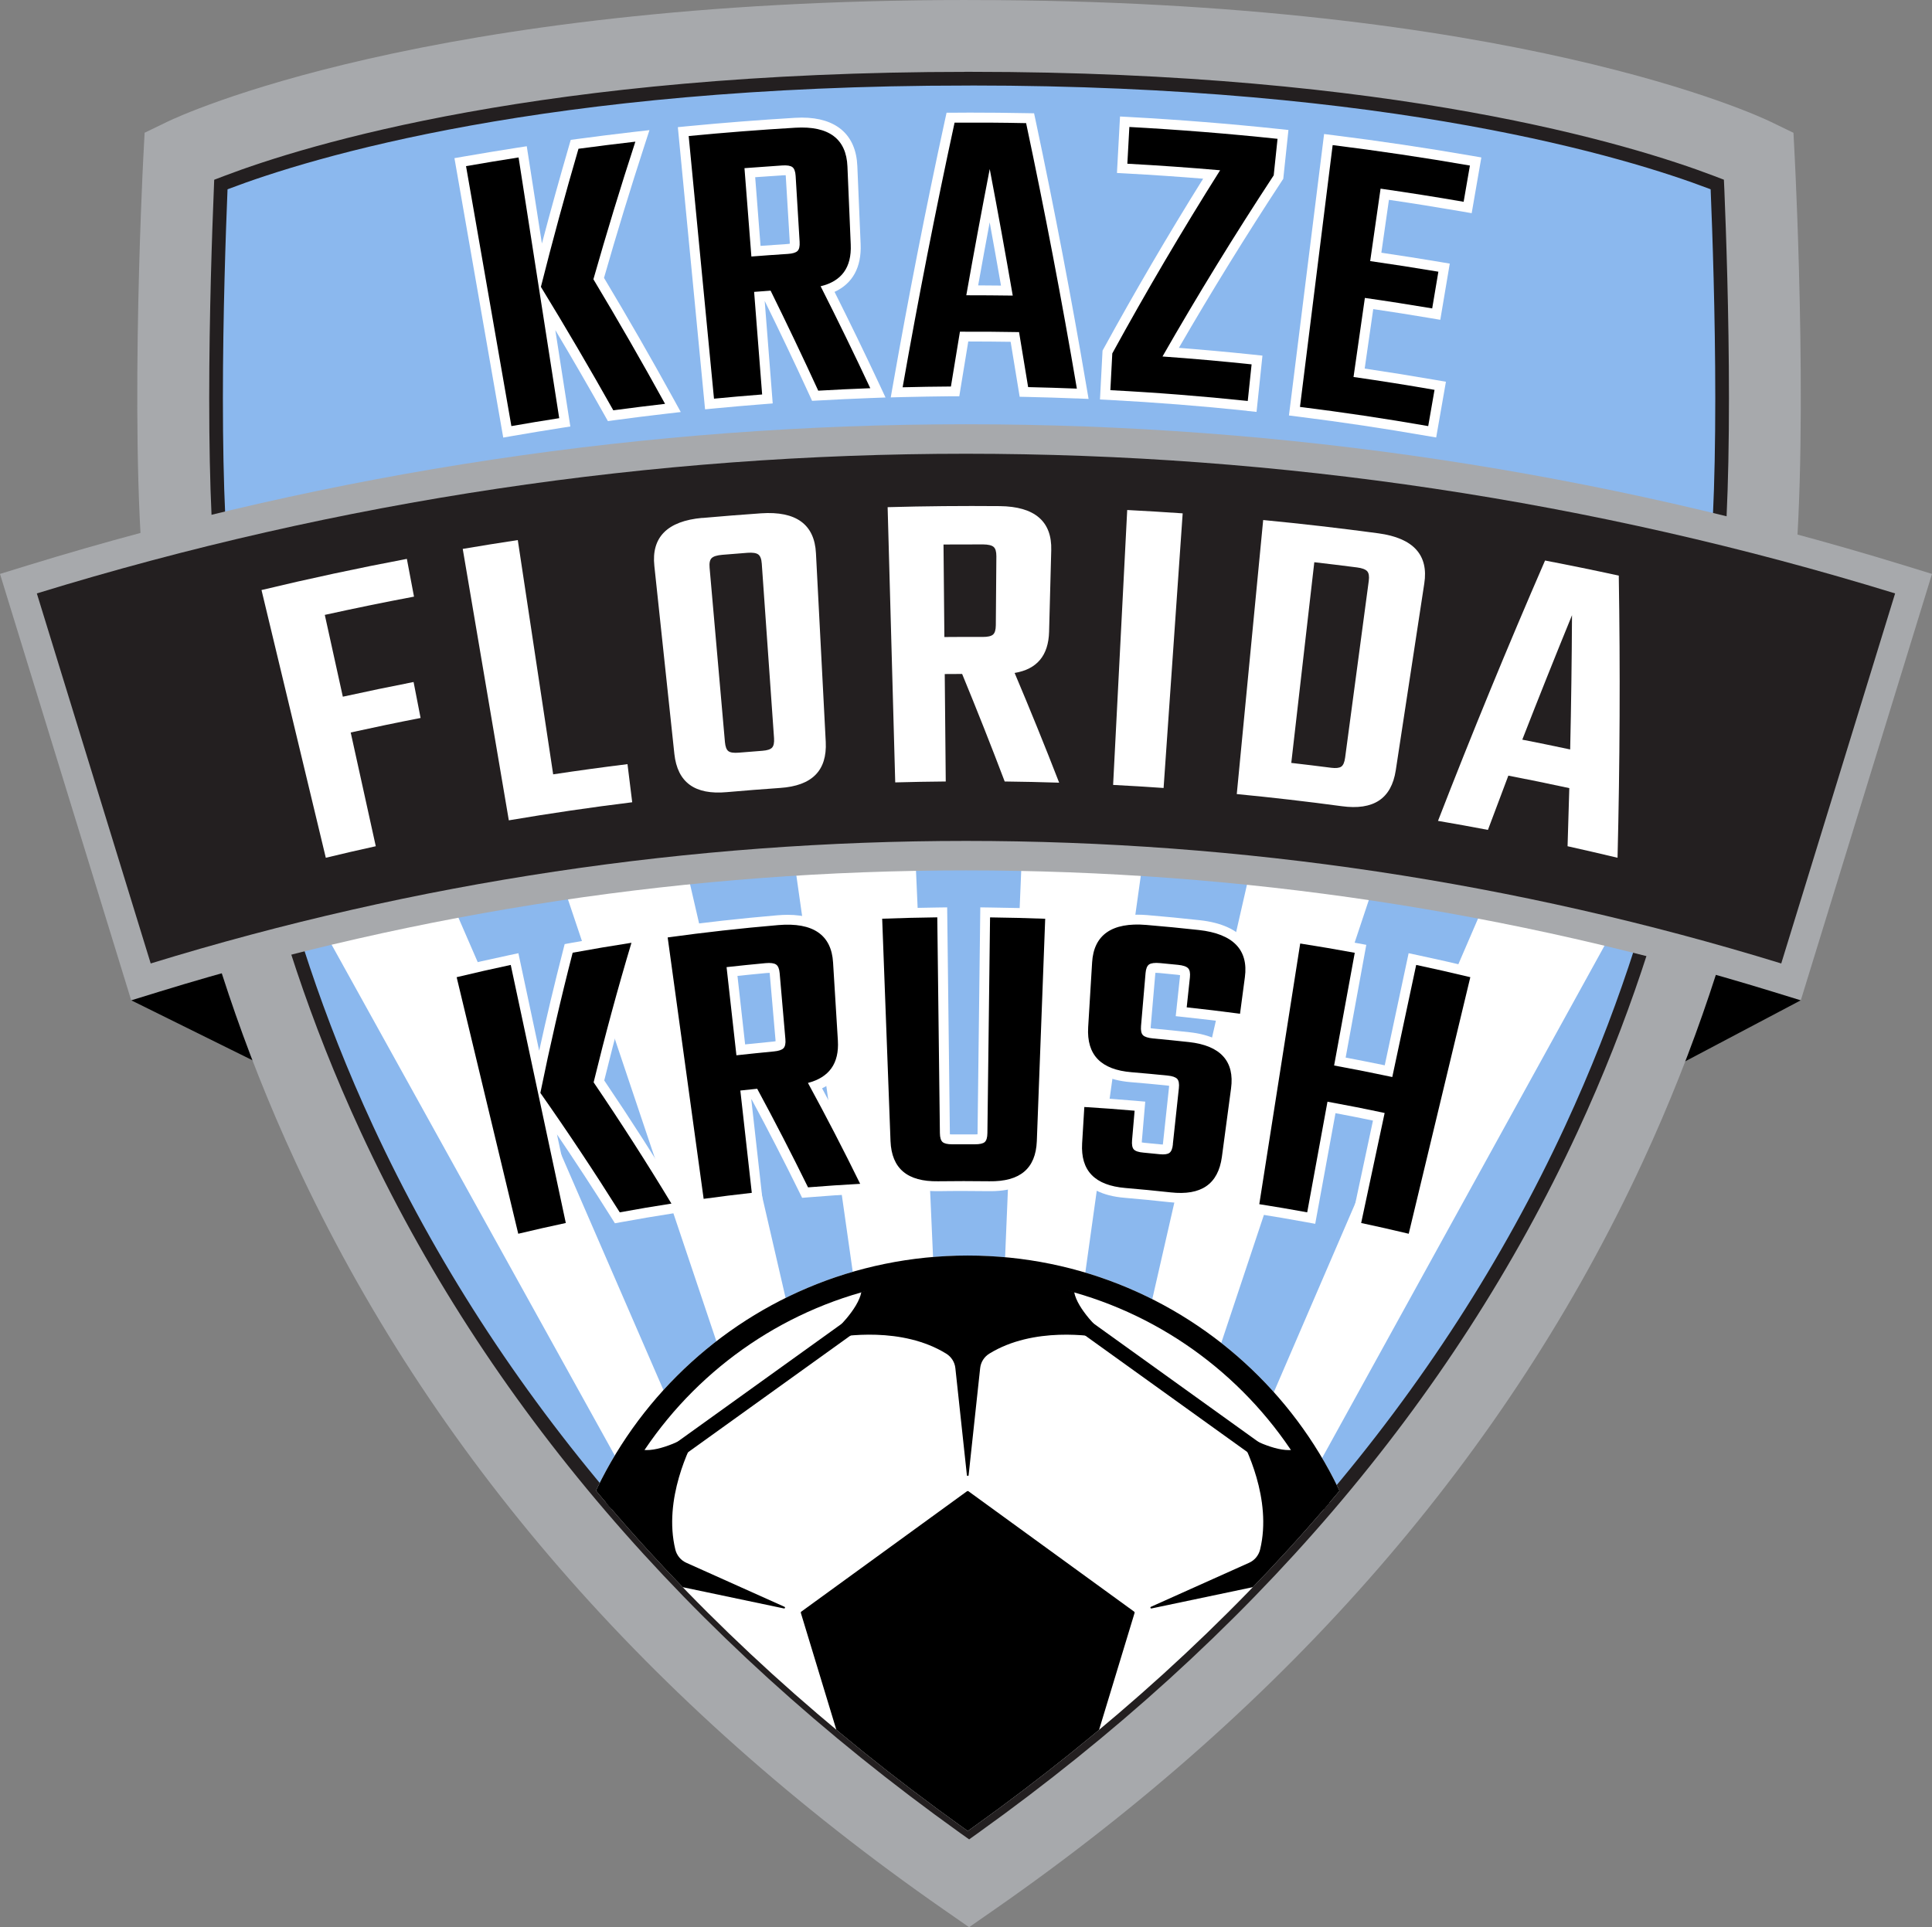
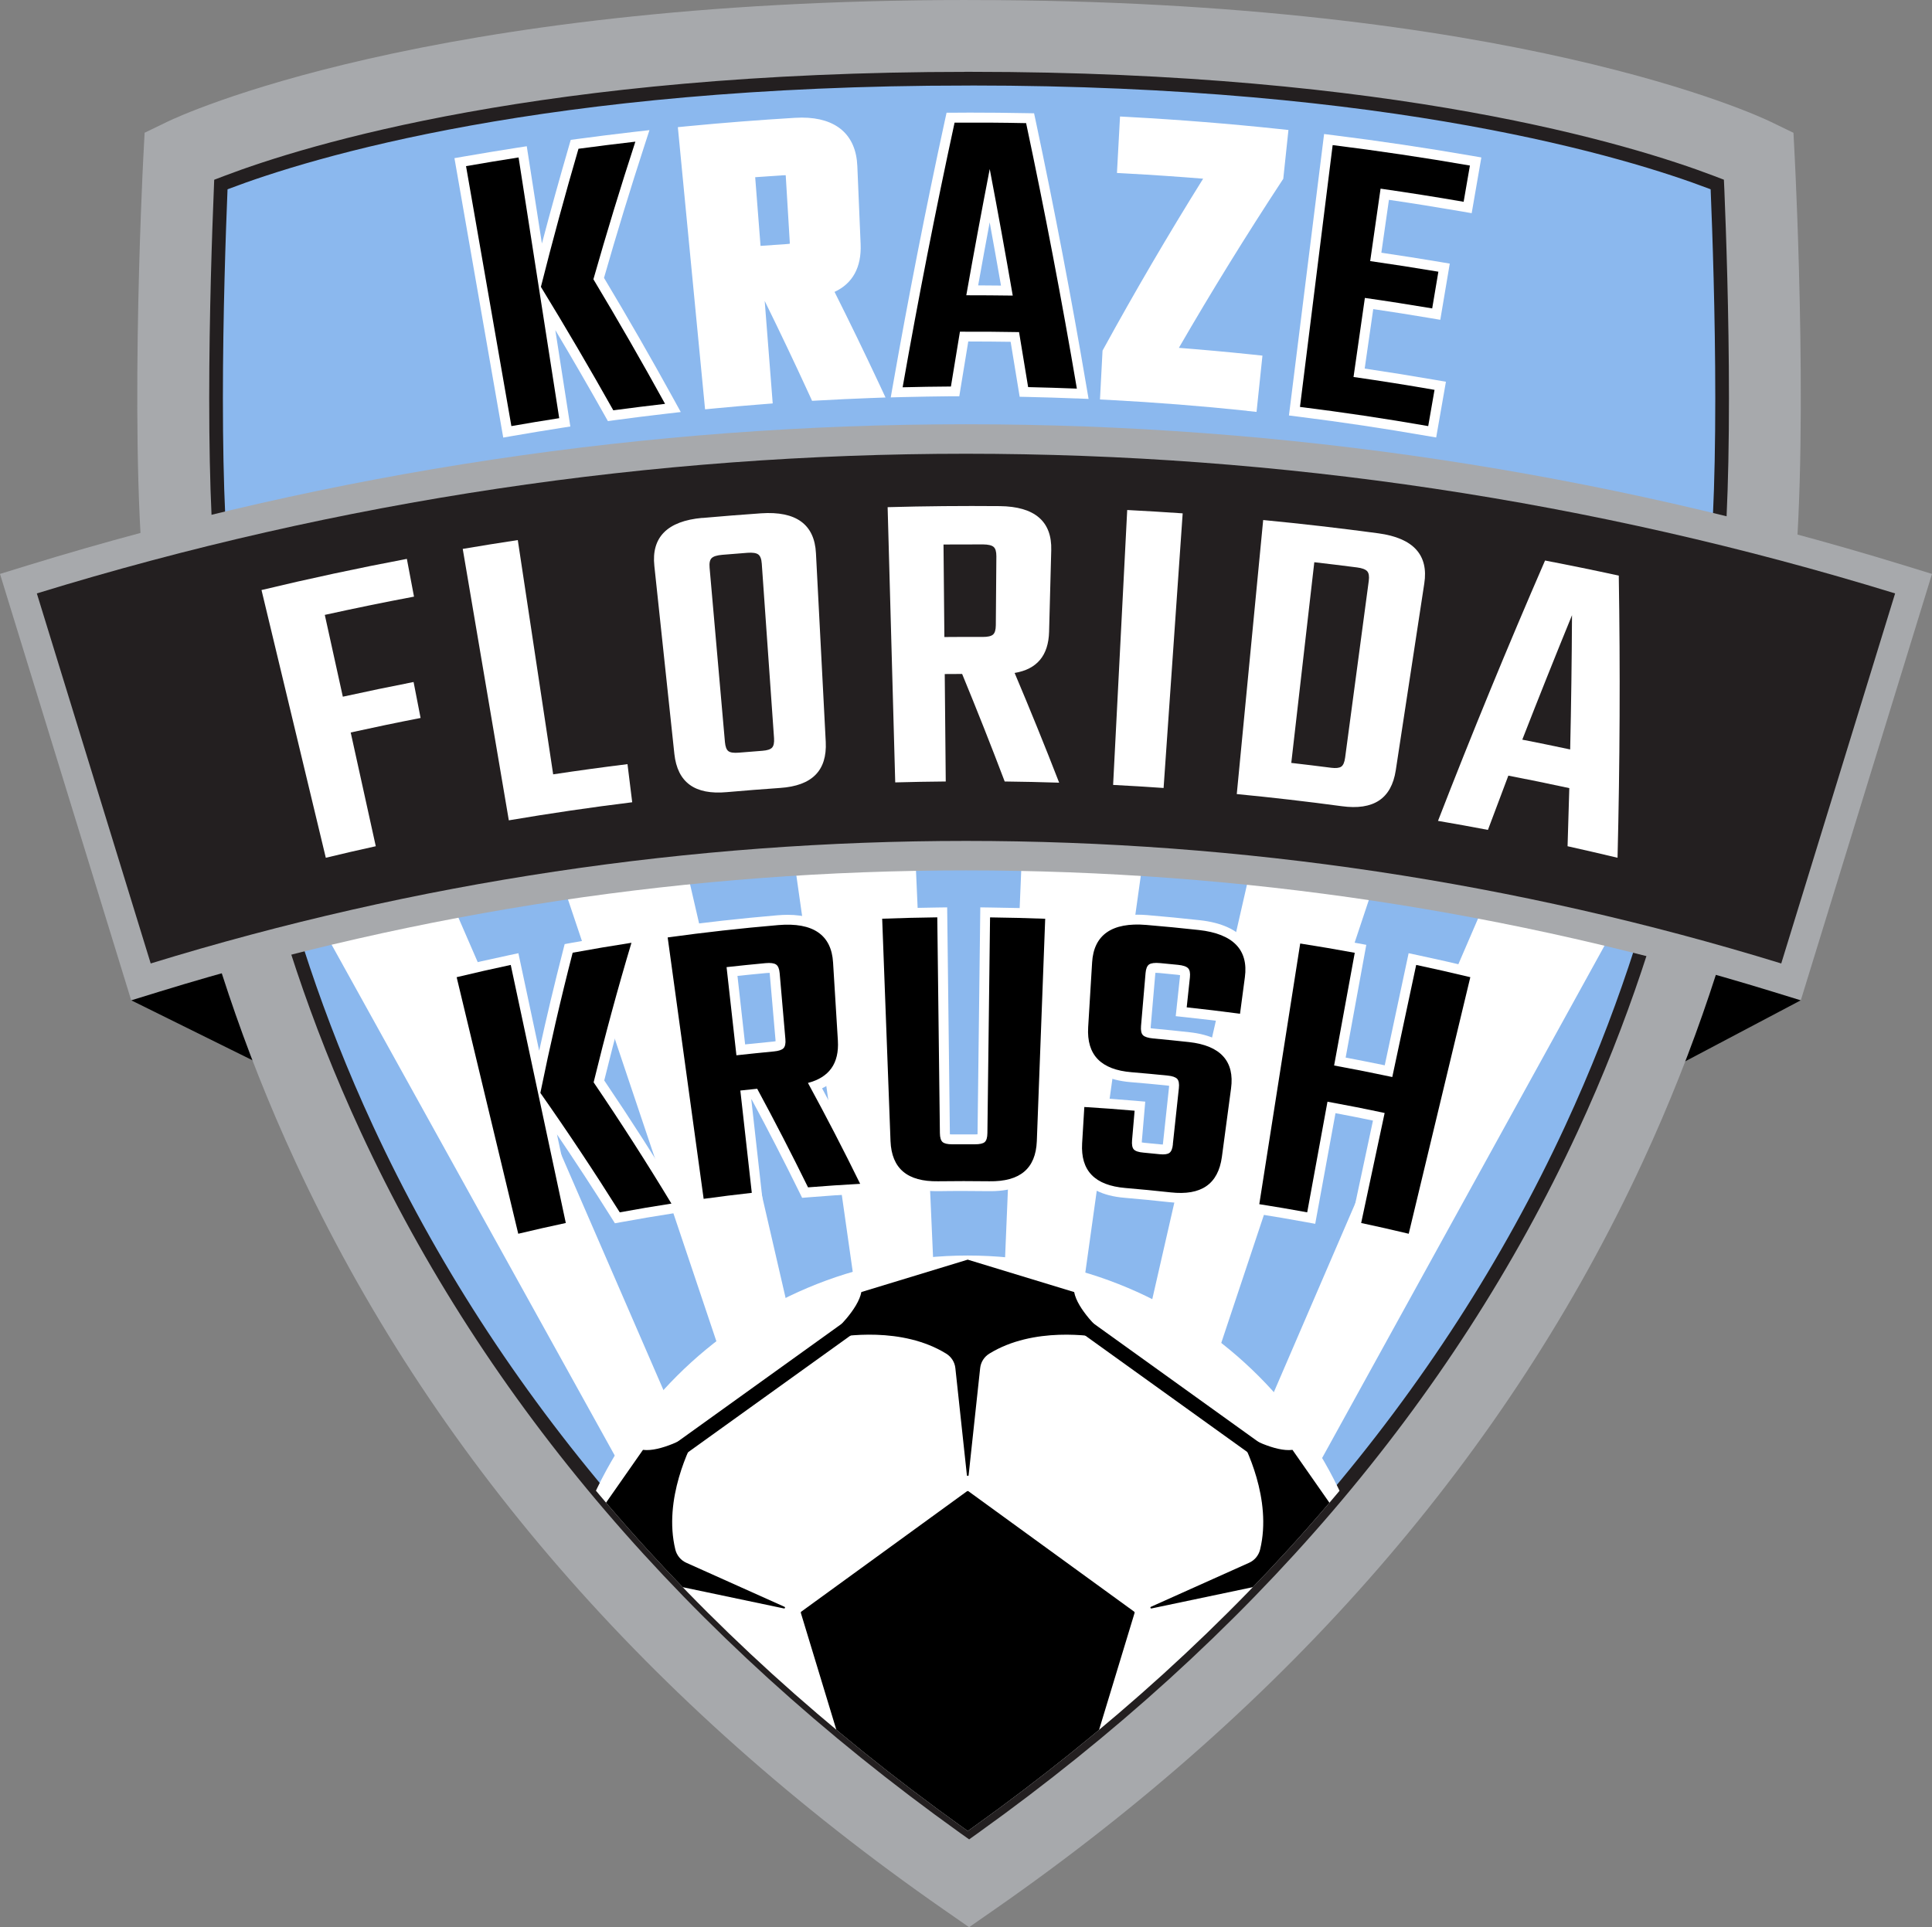
<svg xmlns="http://www.w3.org/2000/svg" id="Layer_1" viewBox="0 0 422.15 421.19">
  <rect x="0" y="0" width="422.15" height="421.19" fill="#808080" stroke="none" />
  <defs>
    <style>.cls-1,.cls-2{fill:none;}.cls-2{stroke:#231f20;stroke-miterlimit:10;stroke-width:2.99px;}.cls-3{clip-path:url(#clippath);}.cls-4{fill:#fff;}.cls-5{fill:#8bb8ee;}.cls-6{fill:#a7a9ac;}.cls-7{fill:#231f20;}.cls-8{clip-path:url(#clippath-1);}</style>
    <clipPath id="clippath">
      <path class="cls-1" d="m211.42,17.2c-92.43,0-144.03,15.85-161.93,22.66l-1.23.47-.05,1.32c-.37,9.05-1,26.99-1,45.41,0,19.49.69,34.39,2.07,44.29l.77,5.97c2.43,19.66,7.5,60.57,30.14,109.45,27.21,58.75,71.09,110.08,130.4,152.55l1.17.83,1.16-.83c59.32-42.48,103.19-93.81,130.4-152.55,22.64-48.89,27.71-89.8,30.13-109.46l.77-5.98c1.38-9.89,2.07-24.78,2.07-44.27,0-18.48-.63-36.39-1-45.42l-.06-1.32-1.23-.47c-17.9-6.81-69.5-22.66-161.93-22.66h-.64Z" />
    </clipPath>
    <clipPath id="clippath-1">
      <path class="cls-1" d="m211.13,17.2c-92.43,0-144.03,15.85-161.93,22.66l-1.23.47-.05,1.32c-.37,9.05-1,26.99-1,45.41,0,19.49.69,34.39,2.07,44.29l.77,5.97c2.43,19.66,7.5,60.57,30.14,109.45,27.21,58.75,71.09,110.08,130.4,152.55l1.17.83,1.16-.83c59.32-42.48,103.19-93.81,130.4-152.55,22.64-48.89,27.71-89.8,30.13-109.46l.77-5.98c1.38-9.89,2.07-24.78,2.07-44.27,0-18.48-.63-36.39-1-45.42l-.06-1.32-1.23-.47c-17.9-6.81-69.5-22.66-161.93-22.66h-.64Z" />
    </clipPath>
  </defs>
  <polygon points="393.48 218.61 342.74 245.41 353.43 204.56 389.49 212 393.48 218.61" />
  <polygon points="28.67 218.61 82.85 245.41 72.16 204.56 36.1 212 28.67 218.61" />
  <path class="cls-6" d="m211.42,0C92.92,0,38.95,25.46,36.71,26.54l-5.11,2.47-.3,5.68c-.14,2.75-3.4,67.77.94,99.01l.74,5.71c2.54,20.53,7.83,63.25,31.6,114.57,29.4,63.46,77.06,118.43,141.69,163.39l5.48,3.81,5.48-3.81c64.63-44.96,112.3-99.92,141.68-163.38,23.77-51.33,29.06-94.05,31.6-114.58l.73-5.71c4.34-31.24,1.07-96.26.93-99.01l-.29-5.67-5.11-2.47c-2.24-1.08-56.21-26.54-174.71-26.54h-.64Z" />
  <path class="cls-5" d="m211.42,17.2c-92.43,0-144.03,15.85-161.93,22.66l-1.23.47-.05,1.32c-.37,9.05-1,26.99-1,45.41,0,19.49.69,34.39,2.07,44.29l.77,5.97c2.43,19.66,7.5,60.57,30.14,109.45,27.21,58.75,71.09,110.08,130.4,152.55l1.17.83,1.16-.83c59.32-42.48,103.19-93.81,130.4-152.55,22.64-48.89,27.71-89.8,30.13-109.46l.77-5.98c1.38-9.89,2.07-24.78,2.07-44.27,0-18.48-.63-36.39-1-45.42l-.06-1.32-1.23-.47c-17.9-6.81-69.5-22.66-161.93-22.66h-.64Z" />
  <g class="cls-3">
    <polygon class="cls-1" points="445.66 108.26 404.83 108.26 211.97 458.21 445.66 108.26" />
    <polygon class="cls-1" points="460.52 436.16 460.52 414.85 211.97 458.21 460.52 436.16" />
    <polygon class="cls-1" points="460.52 203.02 460.52 154.61 211.97 458.21 460.52 203.02" />
    <polygon class="cls-1" points="460.52 277.66 460.52 243.43 211.97 458.21 460.52 277.66" />
    <polygon class="cls-1" points="460.52 389.88 460.52 366.76 211.97 458.21 460.52 389.88" />
    <polygon class="cls-1" points="460.52 338.7 460.52 311.73 211.97 458.21 460.52 338.7" />
    <polygon class="cls-1" points="-37.03 312.18 -37.03 339.13 211.97 458.21 -37.03 312.18" />
    <polygon class="cls-1" points="-37.03 243.99 -37.03 278.16 211.97 458.21 -37.03 243.99" />
    <polygon class="cls-1" points="-37.03 367.17 -37.03 390.3 211.97 458.21 -37.03 367.17" />
    <polygon class="cls-1" points="-37.03 415.27 -37.03 436.6 211.97 458.21 -37.03 415.27" />
    <polygon class="cls-1" points="291.9 108.26 260.89 108.26 211.97 458.21 291.9 108.26" />
    <polygon class="cls-1" points="362.83 108.26 328.56 108.26 211.97 458.21 362.83 108.26" />
    <polygon class="cls-1" points="-37.03 155.48 -37.03 203.71 211.97 458.21 -37.03 155.48" />
    <polygon class="cls-1" points="226.56 108.26 196.53 108.26 211.97 458.21 226.56 108.26" />
    <polygon class="cls-1" points="18.04 108.26 -22.89 108.26 211.97 458.21 18.04 108.26" />
    <polygon class="cls-1" points="162.19 108.26 131.15 108.26 211.97 458.21 162.19 108.26" />
    <polygon class="cls-1" points="94.45 108.26 60.12 108.26 211.97 458.21 94.45 108.26" />
    <polygon class="cls-5" points="460.52 414.85 460.52 389.88 211.97 458.21 460.52 414.85" />
    <polygon class="cls-4" points="460.52 414.85 460.52 389.88 211.97 458.21 460.52 414.85" />
    <polygon class="cls-5" points="460.52 366.76 460.52 338.7 211.97 458.21 460.52 366.76" />
    <polygon class="cls-4" points="460.52 366.76 460.52 338.7 211.97 458.21 460.52 366.76" />
    <polygon class="cls-5" points="460.52 311.73 460.52 277.66 211.97 458.21 460.52 311.73" />
    <polygon class="cls-4" points="460.52 311.73 460.52 277.66 211.97 458.21 460.52 311.73" />
    <polygon class="cls-5" points="460.52 243.43 460.52 203.02 211.97 458.21 460.52 243.43" />
    <polygon class="cls-4" points="460.52 243.43 460.52 203.02 211.97 458.21 460.52 243.43" />
    <polygon class="cls-5" points="460.52 154.61 460.52 108.26 445.66 108.26 211.97 458.21 460.52 154.61" />
    <polygon class="cls-4" points="460.52 154.61 460.52 108.26 445.66 108.26 211.97 458.21 460.52 154.61" />
    <polygon class="cls-5" points="404.83 108.26 362.83 108.26 211.97 458.21 404.83 108.26" />
    <polygon class="cls-4" points="404.83 108.26 362.83 108.26 211.97 458.21 404.83 108.26" />
    <polygon class="cls-5" points="328.56 108.26 291.9 108.26 211.97 458.21 328.56 108.26" />
    <polygon class="cls-4" points="328.56 108.26 291.9 108.26 211.97 458.21 328.56 108.26" />
    <polygon class="cls-5" points="260.89 108.26 226.56 108.26 211.97 458.21 260.89 108.26" />
    <polygon class="cls-4" points="260.89 108.26 226.56 108.26 211.97 458.21 260.89 108.26" />
    <polygon class="cls-5" points="196.53 108.26 162.19 108.26 211.97 458.21 196.53 108.26" />
    <polygon class="cls-4" points="196.53 108.26 162.19 108.26 211.97 458.21 196.53 108.26" />
    <polygon class="cls-5" points="131.15 108.26 94.45 108.26 211.97 458.21 131.15 108.26" />
    <polygon class="cls-4" points="131.15 108.26 94.45 108.26 211.97 458.21 131.15 108.26" />
    <polygon class="cls-5" points="60.12 108.26 18.04 108.26 211.97 458.21 60.12 108.26" />
    <polygon class="cls-4" points="60.12 108.26 18.04 108.26 211.97 458.21 60.12 108.26" />
    <polygon class="cls-5" points="-22.89 108.26 -37.03 108.26 -37.03 155.48 211.97 458.21 -22.89 108.26" />
    <polygon class="cls-4" points="-22.89 108.26 -37.03 108.26 -37.03 155.48 211.97 458.21 -22.89 108.26" />
    <polygon class="cls-5" points="-37.03 203.71 -37.03 243.99 211.97 458.21 -37.03 203.71" />
    <polygon class="cls-4" points="-37.03 203.71 -37.03 243.99 211.97 458.21 -37.03 203.71" />
    <polygon class="cls-5" points="-37.03 278.16 -37.03 312.18 211.97 458.21 -37.03 278.16" />
    <polygon class="cls-4" points="-37.03 278.16 -37.03 312.18 211.97 458.21 -37.03 278.16" />
    <polygon class="cls-5" points="-37.03 339.13 -37.03 367.17 211.97 458.21 -37.03 339.13" />
    <polygon class="cls-4" points="-37.03 339.13 -37.03 367.17 211.97 458.21 -37.03 339.13" />
-     <polygon class="cls-5" points="-37.03 390.3 -37.03 415.27 211.97 458.21 -37.03 390.3" />
    <polygon class="cls-4" points="-37.03 390.3 -37.03 415.27 211.97 458.21 -37.03 390.3" />
  </g>
  <path class="cls-5" d="m50.04,137.31c.77,6.23,1.81,14.6,3.58,24.68,44.89-15.29,99.6-24.27,158.63-24.27s112.95,8.86,157.66,23.95c1.74-9.94,2.76-18.19,3.52-24.36l.77-5.98c1.38-9.89,2.07-24.78,2.07-44.27,0-18.48-.63-36.39-1-45.42l-.06-1.32-1.23-.47c-17.9-6.81-69.5-22.66-161.93-22.66h-.64c-92.43,0-144.03,15.85-161.93,22.66l-1.23.47-.05,1.32c-.37,9.05-1,26.99-1,45.41,0,19.49.69,34.39,2.07,44.29l.77,5.97Z" />
  <path class="cls-2" d="m211.42,17.2c-92.43,0-144.03,15.85-161.93,22.66l-1.23.47-.05,1.32c-.37,9.05-1,26.99-1,45.41,0,19.49.69,34.39,2.07,44.29l.77,5.97c2.43,19.66,7.5,60.57,30.14,109.45,27.21,58.75,71.09,110.08,130.4,152.55l1.17.83,1.16-.83c59.32-42.48,103.19-93.81,130.4-152.55,22.64-48.89,27.71-89.8,30.13-109.46l.77-5.98c1.38-9.89,2.07-24.78,2.07-44.27,0-18.48-.63-36.39-1-45.42l-.06-1.32-1.23-.47c-17.9-6.81-69.5-22.66-161.93-22.66h-.64Z" />
  <path class="cls-6" d="m387.32,216.72c-57.15-17.58-116.45-26.5-176.25-26.5s-119.09,8.91-176.24,26.5l-6.16,1.9L0,125.43l6.16-1.9c66.45-20.44,135.39-30.81,204.91-30.81s138.47,10.37,204.92,30.81l6.16,1.9-28.67,93.19-6.16-1.9Z" />
  <path class="cls-7" d="m389.21,210.56c-116.08-35.71-240.2-35.71-356.28,0-8.29-26.96-16.59-53.91-24.88-80.87,132.29-40.7,273.75-40.7,406.04,0-8.29,26.96-16.58,53.91-24.88,80.87Z" />
  <g class="cls-8">
    <path class="cls-4" d="m211.45,274.39c-49.63,0-89.86,40.23-89.86,89.86s40.23,89.86,89.86,89.86,89.86-40.23,89.86-89.86-40.23-89.86-89.86-89.86Z" />
-     <path d="m211.45,274.39c-49.63,0-89.86,40.23-89.86,89.86s40.23,89.86,89.86,89.86,89.86-40.23,89.86-89.86-40.23-89.86-89.86-89.86Zm0,174.88c-46.95,0-85.02-38.06-85.02-85.02s38.06-85.02,85.02-85.02,85.02,38.06,85.02,85.02-38.06,85.02-85.02,85.02Z" />
    <path d="m211.3,325.9l-36.22,26.32c-.09.06-.12.17-.09.28l13.84,45.57c.03.1,21.79,19.8,21.79,19.8,0,0,23.42-19.7,23.45-19.8l13.84-45.57c.03-.1,0-.21-.09-.28l-36.22-26.32c-.09-.06-.2-.06-.29,0Z" />
    <path d="m234.69,282.37l-23.24-7.08-23.24,7.08c-.7,3.74-5.53,8.33-7.18,9.81-.15.13-.03.37.17.33,3.14-.62,15.89-2.62,25.53,3.31,1.13.69,1.88,1.86,2.02,3.17l2.52,23.4c.02.23.36.23.38,0l2.52-23.4c.14-1.31.89-2.48,2.02-3.17,9.64-5.92,22.4-3.93,25.53-3.31.19.04.31-.2.17-.33-1.65-1.48-6.48-6.07-7.18-9.81Z" />
    <path d="m296.78,361.07l-.45-24.29-13.92-19.92c-3.77.49-9.63-2.69-11.55-3.8-.17-.1-.36.09-.26.26,1.56,2.79,7.4,14.31,4.74,25.31-.31,1.28-1.19,2.36-2.39,2.9l-21.47,9.63c-.21.09-.11.41.12.36l23.03-4.84c1.29-.27,2.63.08,3.64.94,8.61,7.34,10.65,20.09,11.04,23.26.02.19.29.23.37.05.9-2.03,3.77-8.04,7.11-9.86Z" />
    <path d="m126.12,361.07l.45-24.29,13.92-19.92c3.77.49,9.63-2.69,11.55-3.8.17-.1.36.09.26.26-1.56,2.79-7.4,14.31-4.74,25.31.31,1.28,1.19,2.36,2.39,2.9l21.47,9.63c.21.09.11.41-.12.36l-23.03-4.84c-1.29-.27-2.63.08-3.64.94-8.61,7.34-10.65,20.09-11.04,23.26-.02.19-.29.23-.37.05-.9-2.03-3.77-8.04-7.11-9.86Z" />
    <rect x="140.93" y="302.11" width="51.33" height="3.21" transform="translate(-145.94 154.31) rotate(-35.7)" />
    <rect x="254.7" y="278.05" width="3.21" height="51.33" transform="translate(-139.9 334.6) rotate(-54.3)" />
    <rect x="257.26" y="387.01" width="51.33" height="3.21" transform="translate(-174.78 535.5) rotate(-71.74)" />
    <rect x="138.37" y="362.95" width="3.21" height="51.33" transform="translate(-114.72 63.43) rotate(-18.26)" />
  </g>
  <path class="cls-4" d="m90.47,130.39c-6.52,1.23-13.02,2.56-19.5,3.99,1.31,5.96,2.63,11.92,3.94,17.88,5.14-1.13,10.3-2.2,15.46-3.21.51,2.62,1.02,5.24,1.53,7.86-5.1.99-10.19,2.05-15.27,3.17,1.83,8.29,3.66,16.57,5.48,24.86-3.65.8-7.29,1.64-10.92,2.52-4.68-19.5-9.36-39-14.05-58.51,10.54-2.53,21.14-4.8,31.76-6.81.52,2.75,1.04,5.5,1.56,8.25Z" />
  <path class="cls-4" d="m120.87,169.23c5.41-.82,10.82-1.56,16.24-2.23.34,2.78.69,5.55,1.03,8.33-9.01,1.11-17.99,2.43-26.96,3.95-3.36-19.77-6.71-39.55-10.07-59.32,4-.68,8.01-1.32,12.03-1.93,2.58,17.07,5.15,34.13,7.73,51.2Z" />
  <path class="cls-4" d="m153.46,113.2c4.28-.38,8.56-.72,12.85-1.02,7.67-.52,11.67,2.45,11.98,8.73.71,13.74,1.43,27.49,2.14,41.23.31,6.29-3.01,9.59-9.96,10.06-3.9.27-7.79.58-11.69.92-6.94.62-10.75-2.1-11.43-8.37-1.46-13.69-2.91-27.37-4.37-41.06-.68-6.25,2.81-9.82,10.47-10.51Zm15.67,48.11c-.89-12.71-1.79-25.43-2.68-38.14-.07-1.01-.33-1.68-.77-2-.44-.32-1.22-.44-2.33-.36-1.84.14-3.68.28-5.51.44-1.18.1-1.96.34-2.35.73-.39.38-.53,1.08-.44,2.1,1.12,12.7,2.23,25.39,3.35,38.09.09,1.01.34,1.68.76,1.99.42.32,1.18.42,2.28.33,1.72-.14,3.43-.28,5.15-.41,1.04-.08,1.74-.3,2.1-.68.36-.38.51-1.07.44-2.09Z" />
  <path class="cls-4" d="m206.43,147.33c.07,7.82.15,15.64.22,23.46-3.68.03-7.36.1-11.04.2-.55-20.05-1.11-40.1-1.66-60.15,8.16-.23,16.33-.3,24.49-.23,7.68.08,11.44,3.36,11.26,9.64-.16,5.94-.32,11.88-.47,17.82-.14,5.21-2.66,8.19-7.53,9,3.37,7.97,6.62,15.96,9.73,23.98-3.97-.13-7.94-.21-11.9-.26-2.98-7.86-6.08-15.69-9.3-23.5-1.26,0-2.53.01-3.79.02Zm-.27-28.32c.06,6.74.13,13.48.19,20.21,2.8-.03,5.59-.03,8.39-.02,1.08,0,1.82-.16,2.23-.51.41-.35.61-1.03.62-2.05.04-5.02.08-10.04.12-15.07,0-1.02-.19-1.7-.61-2.05-.41-.35-1.18-.53-2.29-.54-2.88-.01-5.77,0-8.65.02Z" />
  <path class="cls-4" d="m246.3,111.46c4.04.21,8.09.45,12.12.73-1.39,20.01-2.78,40.02-4.17,60.02-3.67-.26-7.35-.48-11.03-.67,1.03-20.03,2.05-40.06,3.08-60.09Z" />
  <path class="cls-4" d="m276.01,113.65c8.42.81,16.82,1.78,25.21,2.91,7.63,1.04,10.96,4.76,9.99,10.97-2.08,13.61-4.15,27.21-6.23,40.82-.96,6.23-4.89,8.78-11.81,7.84-7.63-1.03-15.27-1.91-22.93-2.65,1.92-19.96,3.84-39.93,5.77-59.89Zm17.9,51.96c1.72-12.89,3.45-25.77,5.17-38.66.13-1.01.02-1.71-.35-2.12-.37-.4-1.11-.68-2.21-.82-3.11-.4-6.22-.78-9.34-1.14-1.68,14.62-3.36,29.24-5.03,43.86,2.9.33,5.81.69,8.71,1.06,1.03.13,1.76.05,2.2-.24.43-.29.72-.95.85-1.95Z" />
  <path class="cls-4" d="m342.52,184.94c.14-4.23.27-8.47.38-12.7-4.43-.96-8.87-1.87-13.32-2.73-1.5,3.95-2.99,7.91-4.46,11.86-3.63-.69-7.27-1.35-10.91-1.97,7.4-19.08,15.2-38.05,23.39-56.9,5.38,1.03,10.75,2.13,16.11,3.3.33,20.6.24,41.16-.27,61.66-3.64-.87-7.28-1.71-10.92-2.52Zm-9.89-23.29c3.49.68,6.98,1.4,10.46,2.14.22-9.77.35-19.55.4-29.34-3.7,9.04-7.32,18.11-10.86,27.19Z" />
  <path class="cls-4" d="m99.32,34.56l2.13-.37c3.81-.66,7.68-1.3,11.52-1.9l2.13-.33,3.31,21.26c1.88-7.12,3.86-14.25,5.91-21.3l.39-1.35,1.39-.19c4.14-.56,8.34-1.08,12.47-1.56l3.34-.38-1.04,3.2c-3.13,9.62-6.12,19.4-8.89,29.09,5.23,8.73,10.35,17.64,15.22,26.5l1.55,2.82-3.2.37c-3.73.43-7.53.9-11.27,1.41l-1.45.2-.72-1.28c-3.49-6.21-7.09-12.44-10.77-18.61l3.28,21.07-2.13.33c-3.45.54-6.95,1.12-10.4,1.72l-2.13.37-10.66-61.06Z" />
  <path d="m111.74,93.12c-3.3-18.94-6.61-37.87-9.91-56.81,3.82-.67,7.65-1.3,11.48-1.9,2.96,18.99,5.92,37.99,8.88,56.98-3.48.54-6.97,1.12-10.44,1.73Zm27.09-62.16c-3.26,10-6.31,20.03-9.17,30.07,5.41,9.01,10.63,18.09,15.66,27.23-3.77.43-7.54.91-11.31,1.41-5.09-9.06-10.36-18.05-15.82-26.98,2.54-10.07,5.28-20.14,8.21-30.18,4.14-.56,8.28-1.07,12.43-1.55Z" />
  <path class="cls-4" d="m148.12,27.79l2.15-.21c7.76-.75,15.63-1.36,23.41-1.83.52-.03,1.02-.05,1.51-.05,7.55,0,11.86,3.76,12.14,10.59l.72,17.07c.21,5.05-1.75,8.61-5.7,10.43,3.34,6.66,6.62,13.42,9.76,20.13l1.38,2.95-3.26.12c-3.77.14-7.58.32-11.32.53l-1.47.08-.61-1.34c-3.13-6.82-6.4-13.71-9.74-20.49l1.75,22.4-2.15.17c-3.5.27-7.02.58-10.48.91l-2.15.21-5.95-61.7Zm18.04,25.95c1.96-.15,3.91-.28,5.87-.41.23-.02.41-.04.54-.06,0-.08,0-.17,0-.29l-.87-14.41c0-.11-.02-.2-.02-.27-.06,0-.13,0-.21,0-.13,0-.26,0-.4.01-2.02.13-4.04.27-6.06.42l1.17,15.01Z" />
-   <path d="m164.78,63.8c.58,7.47,1.17,14.94,1.75,22.41-3.51.27-7.02.58-10.52.92-1.84-19.13-3.69-38.27-5.53-57.4,7.77-.75,15.55-1.36,23.33-1.82,7.33-.43,11.12,2.46,11.36,8.48.24,5.69.48,11.38.72,17.07.21,5-2,8-6.58,9.1,3.74,7.39,7.36,14.82,10.85,22.28-3.79.14-7.58.32-11.37.54-3.36-7.32-6.83-14.6-10.41-21.86-1.2.09-2.41.18-3.61.27Zm-2.11-27.06c.5,6.44,1.01,12.88,1.51,19.32,2.66-.21,5.33-.4,7.99-.57,1.03-.07,1.72-.28,2.09-.64.37-.36.52-1.02.46-2-.29-4.8-.58-9.61-.87-14.41-.06-.97-.3-1.61-.71-1.92-.42-.31-1.16-.43-2.22-.36-2.75.18-5.5.38-8.25.59Z" />
  <path class="cls-4" d="m235.2,87.08c-3.51-.14-7.07-.25-10.6-.33l-1.8-.04-.29-1.78c-.55-3.41-1.11-6.82-1.68-10.23-2.97-.04-5.97-.07-8.93-.07h-.33c-.57,3.39-1.12,6.78-1.67,10.17l-.29,1.8h-1.83c-3.47.04-7,.09-10.51.18l-2.64.07.46-2.6c3.39-19.27,7.21-38.76,11.37-57.93l.37-1.69h1.73c1.11-.01,2.22-.02,3.34-.02,4.1,0,8.26.04,12.34.12l1.71.03.36,1.68c4.08,19.23,7.82,38.78,11.1,58.11l.45,2.63-2.66-.11Zm-21.48-24.71c1.67,0,3.34.02,5,.04-.8-4.6-1.63-9.21-2.47-13.82-.86,4.6-1.7,9.2-2.52,13.79Z" />
  <path d="m224.65,84.59c-.65-4.01-1.31-8.01-1.98-12.01-4.31-.08-8.61-.11-12.92-.09-.67,3.99-1.33,7.99-1.97,11.98-3.52.02-7.03.08-10.55.17,3.4-19.31,7.18-38.6,11.35-57.84,5.21-.03,10.42,0,15.63.11,4.1,19.3,7.8,38.65,11.09,58.02-3.54-.14-7.09-.25-10.64-.33Zm-13.51-20.06c3.38,0,6.77.02,10.15.07-1.6-9.23-3.27-18.45-5.03-27.66-1.78,9.19-3.49,18.38-5.12,27.59Z" />
  <path class="cls-4" d="m272.41,89.77c-9.89-1.04-19.95-1.83-29.9-2.36l-2.16-.11.56-10.68.24-.43c6.84-12.48,14.14-24.96,21.74-37.14-5.55-.45-11.14-.83-16.67-1.13l-2.16-.12.67-12.34,2.16.12c10.8.59,21.74,1.46,32.49,2.6l2.15.23-1.13,10.67-.29.44c-7.84,11.94-15.41,24.2-22.52,36.5,5.36.42,10.77.91,16.11,1.47l2.15.23-1.29,12.3-2.15-.23Z" />
-   <path d="m279.15,30.32c-.28,2.67-.56,5.33-.84,8-8.56,13.03-16.66,26.24-24.3,39.59,6.5.46,12.99,1.04,19.47,1.72-.28,2.67-.56,5.33-.84,8-9.99-1.05-20-1.84-30.02-2.36.14-2.68.28-5.35.42-8.03,7.39-13.49,15.24-26.84,23.56-40.03-6.75-.59-13.51-1.06-20.27-1.43.15-2.68.29-5.35.44-8.03,10.81.59,21.61,1.45,32.38,2.59Z" />
  <path class="cls-4" d="m311.69,95.25c-9.23-1.61-18.62-3.02-27.91-4.18l-2.14-.27,7.68-61.51,2.14.27c10.01,1.25,20.14,2.76,30.09,4.48l2.13.37-2.11,12.18-2.13-.37c-5.28-.91-10.63-1.77-15.95-2.55l-1.66,11.56c4.28.63,8.58,1.31,12.82,2.02l2.13.36-2.07,12.28-2.13-.36c-4.13-.7-8.33-1.36-12.52-1.98l-1.87,13c5.2.77,10.44,1.61,15.62,2.51l2.13.37-2.13,12.18-2.13-.37Z" />
  <path d="m295.76,82.39c5.91.85,11.8,1.78,17.69,2.81-.46,2.64-.92,5.28-1.38,7.92-9.31-1.63-18.65-3.02-28.02-4.19,2.38-19.07,4.76-38.15,7.14-57.22,10.02,1.25,20.02,2.74,29.99,4.47-.46,2.64-.92,5.28-1.37,7.92-6.04-1.05-12.09-2-18.15-2.87-.76,5.28-1.51,10.55-2.27,15.83,4.97.71,9.94,1.49,14.9,2.32-.45,2.67-.9,5.35-1.35,8.02-4.9-.82-9.8-1.59-14.71-2.29-.83,5.76-1.65,11.52-2.48,17.28Z" />
  <path class="cls-4" d="m97.18,211.96l2.1-.5c3.93-.94,7.92-1.85,11.88-2.69l2.11-.45,4.54,21.32c1.61-7.34,3.36-14.7,5.23-21.97l.34-1.34,1.36-.25c4.27-.78,8.62-1.52,12.91-2.18l3.38-.52-.98,3.28c-2.92,9.74-5.61,19.65-8.02,29.47,5.72,8.45,11.28,17.12,16.52,25.8l1.67,2.76-3.19.49c-3.74.58-7.52,1.22-11.23,1.9l-1.44.26-.78-1.24c-3.83-6.09-7.81-12.18-11.88-18.19l4.49,21.04-2.11.45c-3.43.73-6.91,1.52-10.33,2.34l-2.1.5-14.47-60.28Z" />
  <path d="m113.24,269.63c-4.49-18.69-8.97-37.38-13.46-56.07,3.93-.94,7.87-1.84,11.82-2.68,4.01,18.8,8.02,37.6,12.03,56.4-3.47.74-6.93,1.52-10.39,2.35Zm24.74-63.6c-3.04,10.15-5.79,20.32-8.27,30.51,5.93,8.73,11.6,17.56,17,26.5-3.77.58-7.53,1.22-11.29,1.91-5.53-8.8-11.31-17.51-17.35-26.1,2.08-10.22,4.43-20.44,7.06-30.64,4.28-.78,8.56-1.51,12.85-2.17Z" />
  <path class="cls-4" d="m143.45,203.03l2.14-.29c8.04-1.11,16.21-2.02,24.3-2.71.76-.06,1.51-.1,2.21-.1,7.4,0,11.69,3.66,12.08,10.32l1.05,17.05c.3,5.04-1.62,8.64-5.6,10.55,3.55,6.58,6.99,13.27,10.26,19.93l1.44,2.93-3.26.18c-3.76.2-7.58.46-11.33.77l-1.47.12-.65-1.32c-3.31-6.74-6.8-13.53-10.39-20.2-.02,0-.05,0-.07,0l2.5,22.34-2.15.24c-3.48.39-7,.83-10.47,1.3l-2.14.29-8.45-61.41Zm19.36,25.22c2.01-.21,4.04-.42,6.05-.61.27-.02.46-.06.61-.09,0-.08,0-.17-.02-.28l-1.25-14.39c0-.1-.02-.19-.03-.26-.04,0-.09,0-.14,0-.17,0-.36.01-.56.03-2.09.19-4.21.41-6.33.63l1.67,14.96Z" />
  <path d="m161.77,238.35c.83,7.45,1.66,14.9,2.5,22.34-3.51.39-7.02.83-10.52,1.31-2.62-19.04-5.24-38.09-7.86-57.13,8.04-1.11,16.11-2.01,24.19-2.7,7.61-.64,11.6,2.18,11.95,8.19.35,5.69.7,11.37,1.05,17.06.3,4.99-1.9,8.04-6.54,9.25,3.98,7.3,7.78,14.65,11.41,22.05-3.8.21-7.6.46-11.39.77-3.55-7.23-7.25-14.41-11.11-21.55-1.22.13-2.45.26-3.67.39Zm-3.01-26.98c.72,6.42,1.43,12.84,2.15,19.26,2.72-.3,5.44-.58,8.16-.84,1.05-.1,1.76-.33,2.12-.7.36-.37.51-1.04.42-2.01-.42-4.8-.83-9.59-1.25-14.39-.08-.97-.35-1.61-.79-1.9-.44-.3-1.21-.4-2.3-.3-2.84.26-5.68.56-8.51.87Z" />
  <path class="cls-4" d="m216.16,260.32c-1.87-.03-3.75-.04-5.62-.04s-3.7.01-5.54.04h-.36c-9.72,0-12-5.9-12.2-10.86l-1.9-50.75,2.16-.08c4.01-.15,8.08-.25,12.1-.3l2.16-.03.59,49.31c0,.11,0,.21.01.29.11,0,.25.02.43.02.87,0,1.71,0,2.54,0s2.5,0,2.5,0c.24,0,.43,0,.56-.02,0-.08.01-.17.01-.29l.6-49.31,2.16.03c4,.05,8.07.15,12.1.3l2.16.08-1.91,50.74c-.2,4.96-2.48,10.86-12.19,10.87h-.37Z" />
  <path d="m216.34,200.49c4.02.05,8.03.15,12.04.3-.61,16.2-1.22,32.39-1.83,48.59-.24,6.04-3.7,8.88-10.37,8.78-3.74-.05-7.49-.05-11.23,0-6.67.1-10.12-2.75-10.37-8.79-.61-16.2-1.21-32.39-1.82-48.59,4.01-.15,8.03-.25,12.04-.3.19,15.72.38,31.44.57,47.15.01.98.21,1.63.59,1.96.38.33,1.07.49,2.07.49,1.66,0,3.31,0,4.97,0,1.06,0,1.78-.15,2.16-.48.38-.33.58-.98.59-1.96.19-15.72.39-31.44.58-47.15Z" />
  <path class="cls-4" d="m257.92,262.87c-.75,0-1.55-.05-2.37-.14-3.26-.36-6.58-.68-9.85-.96-9.98-.84-11.73-7.01-11.43-12.04l.61-10.1,2.16.13c3.66.22,7.38.5,11.05.81l2.15.19-.74,8.61c-.01.12-.01.22-.02.3.14.03.32.05.56.08,1.19.11,2.38.23,3.57.35.17.02.33.03.47.03.01-.08.03-.18.04-.29l1.32-12.27c.01-.11.02-.2.02-.27-.13-.03-.31-.06-.55-.08-2.6-.26-5.24-.51-7.84-.72-10-.82-11.75-7.04-11.46-12.12l.85-14.15c.38-6.66,4.66-10.33,12.03-10.33.68,0,1.41.03,2.15.09,3.82.32,7.7.7,11.54,1.12,4.73.52,8.13,2.08,10.11,4.62,1.67,2.14,2.29,4.88,1.85,8.15l-1.35,10.11-2.14-.29c-3.86-.51-7.76-.98-11.6-1.39l-2.15-.23.93-8.69c.01-.1.02-.19.02-.26-.16-.04-.39-.08-.7-.11-1.29-.13-2.59-.26-3.88-.38-.23-.02-.45-.03-.64-.03-.06,0-.12,0-.17,0-.01.07-.02.16-.03.26l-1,11.56c0,.11-.01.2-.01.27.16.04.4.07.72.1,2.6.24,5.24.51,7.85.8,4.28.48,7.4,1.93,9.27,4.33,1.66,2.13,2.28,4.91,1.82,8.25l-2,14.94c-.87,6.38-4.74,9.75-11.18,9.75Z" />
  <path d="m256.27,250.07c.44-4.09.88-8.18,1.32-12.27.1-.97-.02-1.64-.37-2.02-.35-.37-1.05-.62-2.09-.72-2.63-.27-5.25-.51-7.88-.73-6.67-.55-9.84-3.75-9.48-9.84.29-4.71.57-9.43.86-14.14.35-6.01,4.3-8.84,11.84-8.21,3.83.32,7.66.69,11.48,1.11,7.53.83,10.87,4.36,10.06,10.33-.35,2.66-.71,5.31-1.06,7.97-3.88-.52-7.76-.98-11.65-1.4.23-2.18.47-4.36.7-6.54.1-.97-.03-1.64-.41-2.02-.37-.38-1.11-.62-2.2-.73-1.3-.13-2.6-.26-3.9-.38-1.16-.11-1.97,0-2.4.29-.44.3-.7.93-.78,1.9-.33,3.85-.66,7.71-.99,11.56-.08.97.06,1.64.43,2.01.37.37,1.11.6,2.23.71,2.61.24,5.21.51,7.82.79,6.94.77,9.99,4.24,9.19,10.14-.67,4.98-1.33,9.96-2,14.95-.82,5.99-4.54,8.49-11.18,7.76-3.3-.36-6.6-.68-9.9-.96-6.65-.56-9.81-3.73-9.46-9.76.16-2.65.32-5.29.48-7.94,3.67.22,7.33.49,10.99.81-.19,2.15-.37,4.31-.56,6.46-.08.97.05,1.64.39,2.01.35.37,1.05.6,2.11.69,1.18.11,2.37.23,3.55.35,1,.1,1.7,0,2.11-.29.41-.29.67-.92.77-1.89Z" />
  <path class="cls-4" d="m307.31,271.73c-3.42-.82-6.9-1.61-10.33-2.34l-2.11-.45,5.13-24.04c-2.72-.57-5.46-1.11-8.19-1.62l-4.43,24.18-2.12-.39c-3.45-.63-6.96-1.23-10.42-1.77l-2.13-.33,9.61-61.24,2.13.33c3.98.63,8.01,1.31,11.97,2.04l2.12.39-4.51,24.64c2.85.54,5.7,1.1,8.54,1.69l5.22-24.5,2.11.45c3.95.84,7.95,1.75,11.88,2.69l2.1.5-14.47,60.28-2.1-.5Z" />
  <path d="m309.45,210.88c3.95.84,7.89,1.74,11.82,2.68-4.49,18.69-8.97,37.38-13.46,56.07-3.45-.83-6.92-1.61-10.39-2.35,1.71-8.01,3.42-16.03,5.13-24.04-4.15-.89-8.32-1.71-12.49-2.47-1.48,8.06-2.95,16.12-4.43,24.18-3.48-.64-6.97-1.23-10.47-1.78,2.98-18.99,5.96-37.98,8.94-56.97,3.98.62,7.95,1.3,11.92,2.03-1.5,8.21-3.01,16.42-4.51,24.63,4.25.78,8.49,1.62,12.71,2.52,1.74-8.16,3.48-16.33,5.22-24.49Z" />
</svg>